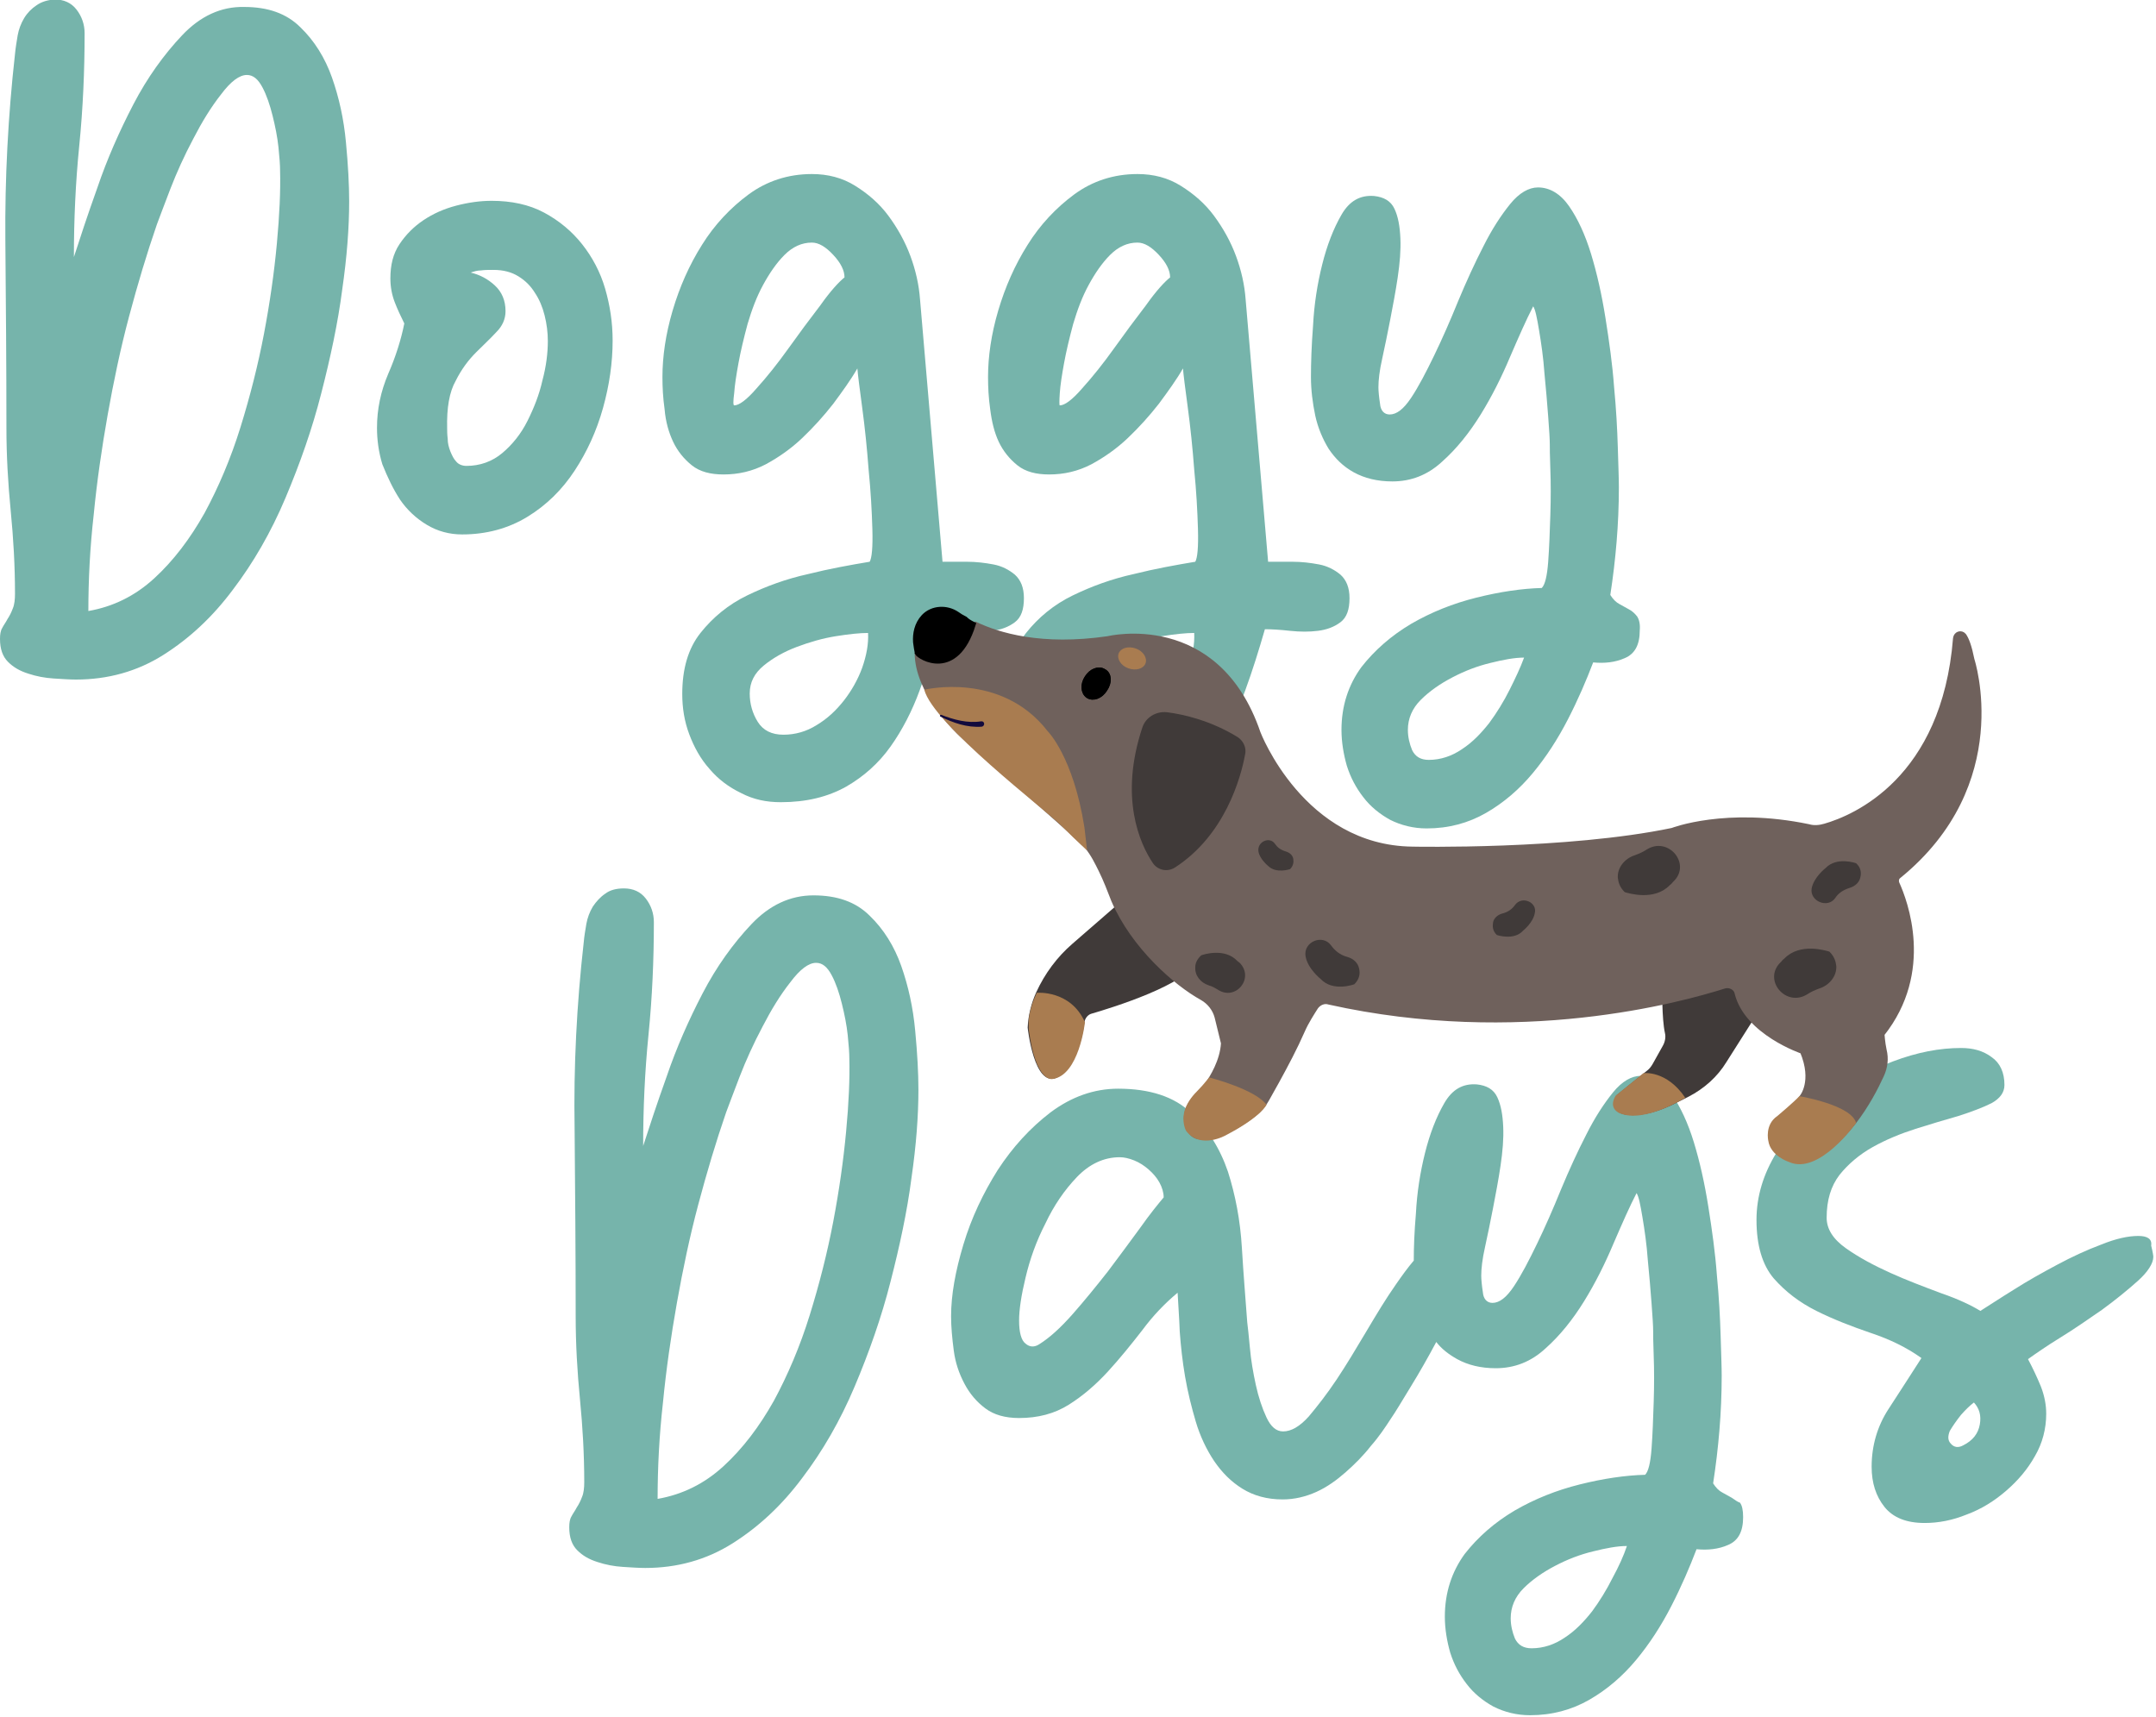
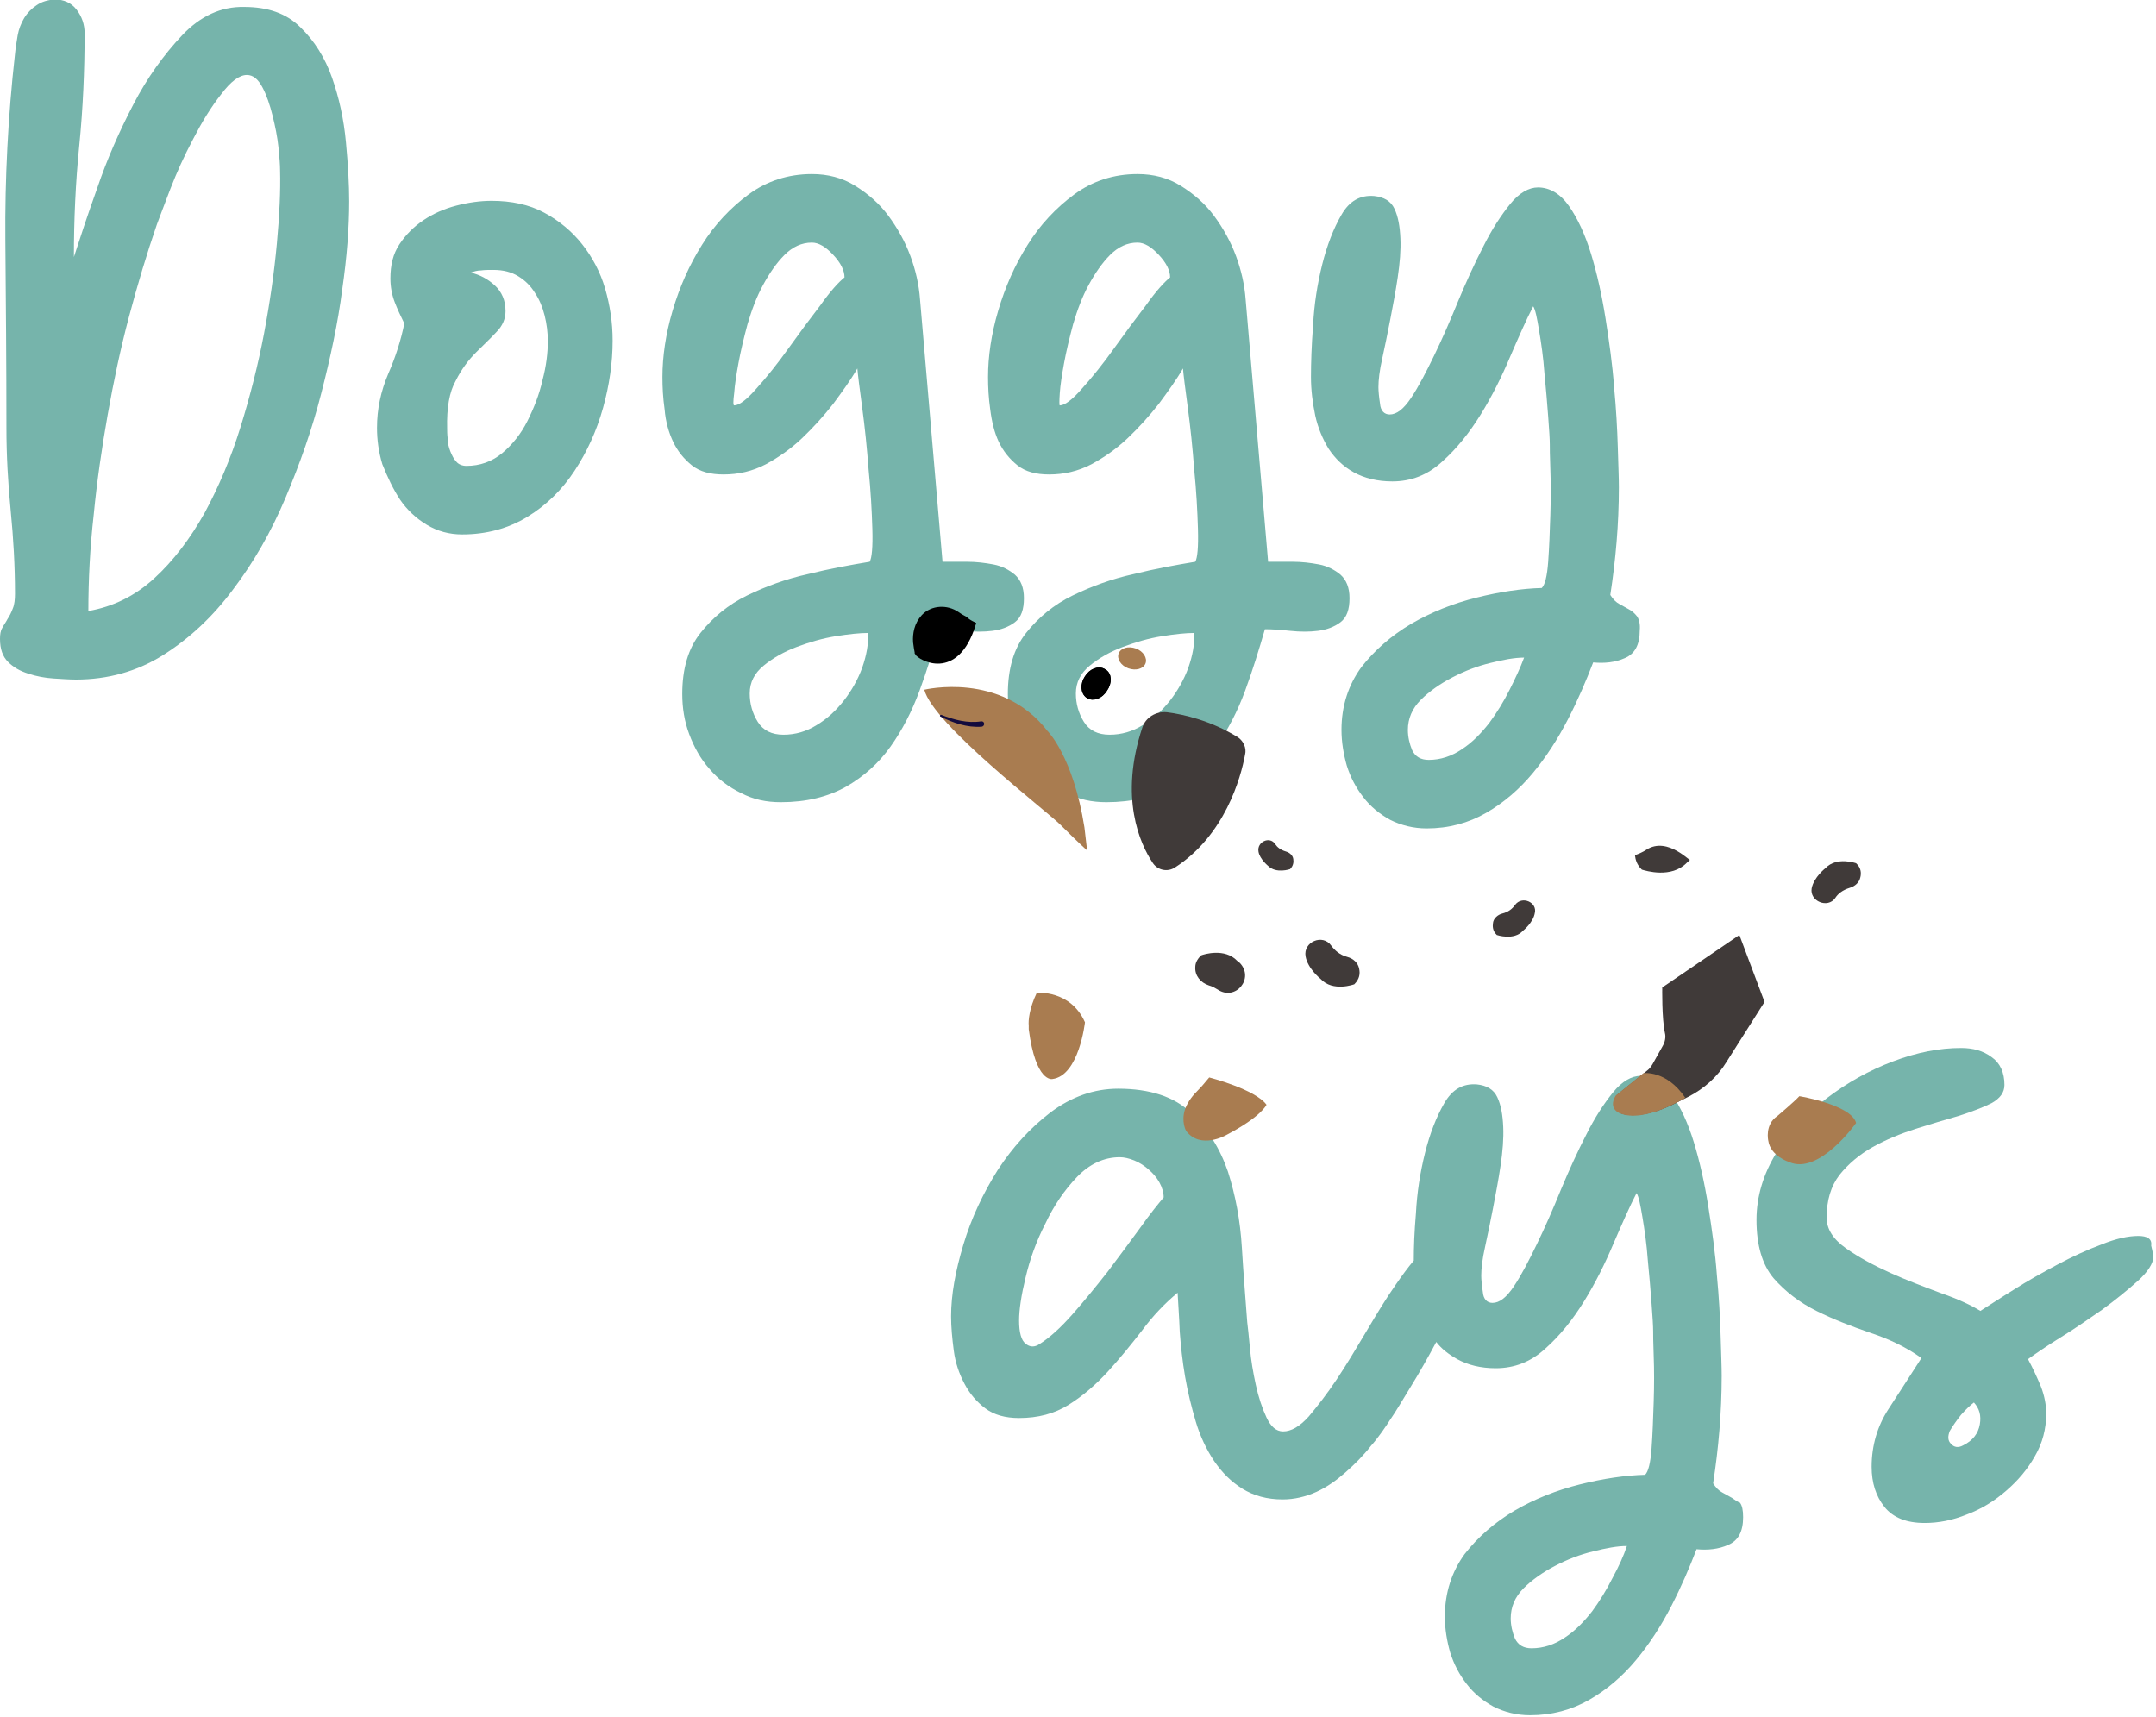
<svg xmlns="http://www.w3.org/2000/svg" version="1.1" id="Layer_1" x="0px" y="0px" viewBox="0 0 402.6 320.6" style="enable-background:new 0 0 402.6 320.6;" xml:space="preserve">
  <style type="text/css">
	.st0{fill:#76B4AB;}
	.st1{fill:#403A39;}
	.st2{fill:#6F615C;stroke:#6F615C;stroke-miterlimit:10;}
	.st3{stroke:#000000;stroke-miterlimit:10;}
	.st4{fill:none;stroke:#000000;stroke-miterlimit:10;}
	.st5{fill:#A97C50;}
	.st6{fill:#120A3D;}
</style>
  <g>
    <g>
      <g>
        <g>
          <path class="st0" d="M62,14.5c-1.3-3.7-3.3-6.9-5.9-9.4c-2.6-2.6-6.1-3.8-10.5-3.8C41.3,1.2,37.4,3,34,6.6      c-3.4,3.6-6.5,7.9-9.1,12.9c-2.6,5-4.9,10.2-6.7,15.5c-1.9,5.3-3.3,9.6-4.4,13c0-6.9,0.3-13.8,1-20.8s1-14,1-21      c0-1.6-0.5-3.1-1.5-4.4c-1-1.3-2.4-1.9-4.1-1.9C8.9,0,7.8,0.3,6.8,1C5.9,1.6,5.1,2.4,4.5,3.4c-0.6,1-1,2.1-1.2,3.2      C3.1,7.8,2.9,9,2.8,10.1C1.5,21.7,0.9,33.3,1,44.9c0.1,11.7,0.2,23.3,0.2,35c0,5.2,0.3,10.4,0.8,15.5c0.5,5.1,0.8,10.2,0.8,15.5      c0,1-0.1,2-0.4,2.7c-0.3,0.8-0.6,1.4-1,2c-0.3,0.6-0.7,1.1-1,1.7c-0.3,0.5-0.4,1.2-0.4,2c0,1.9,0.5,3.3,1.5,4.3      c1,1,2.2,1.7,3.8,2.2c1.5,0.5,3.1,0.8,4.7,0.9c1.6,0.1,3,0.2,4.2,0.2c5.9,0,11.4-1.5,16.3-4.6c4.9-3.1,9.2-7.1,13-12.2      c3.8-5,7.1-10.7,9.8-17.1c2.7-6.4,5-12.9,6.7-19.6c1.7-6.6,3.1-13.1,3.9-19.3c0.9-6.2,1.3-11.7,1.3-16.5c0-3.1-0.2-6.8-0.6-11      C64.2,22.2,63.3,18.2,62,14.5z M51.7,45.5c-0.5,5.4-1.3,11-2.4,16.8c-1.1,5.8-2.6,11.7-4.4,17.5c-1.8,5.8-4.1,11.2-6.7,16      c-2.7,4.8-5.8,8.9-9.4,12.2c-3.6,3.3-7.7,5.3-12.3,6.1c0-5.8,0.3-11.8,1-18c0.6-6.2,1.5-12.4,2.6-18.6c1.1-6.2,2.4-12.4,4-18.4      c1.6-6,3.3-11.7,5.2-17.2c0.5-1.3,1.3-3.5,2.5-6.6c1.2-3.1,2.6-6.2,4.3-9.4c1.6-3.1,3.3-5.9,5.2-8.3c1.8-2.4,3.4-3.6,4.8-3.6      c1.2,0,2.1,0.8,2.9,2.3c0.8,1.5,1.4,3.3,1.9,5.3c0.5,2,0.9,4,1.1,5.9c0.2,1.9,0.3,3.4,0.3,4.3C52.4,35.6,52.2,40.1,51.7,45.5z" />
          <path class="st0" d="M74.7,93.3c1.3,1.9,3,3.5,5,4.7c2,1.2,4.2,1.8,6.6,1.8c4.5,0,8.6-1.1,12.2-3.3c3.6-2.2,6.5-5.1,8.8-8.6      c2.3-3.5,4.1-7.4,5.3-11.7c1.2-4.3,1.8-8.5,1.8-12.6c0-3.4-0.5-6.6-1.4-9.7c-0.9-3.1-2.4-5.9-4.3-8.3c-1.9-2.4-4.3-4.4-7.1-5.9      c-2.8-1.5-6.1-2.2-9.8-2.2c-2.1,0-4.3,0.3-6.6,0.9c-2.3,0.6-4.3,1.5-6.1,2.7c-1.8,1.2-3.3,2.7-4.5,4.5c-1.2,1.8-1.7,3.9-1.7,6.4      c0,1.6,0.3,3.1,0.8,4.4c0.5,1.3,1.1,2.6,1.8,4c-0.6,3-1.6,6.2-3,9.4c-1.4,3.3-2.1,6.6-2.1,10.1c0,2.2,0.3,4.5,1,6.8      C72.4,89.2,73.4,91.3,74.7,93.3z M85.1,71.1c1.1-2.2,2.4-3.9,3.8-5.3s2.7-2.6,3.8-3.8c1.1-1.1,1.7-2.4,1.7-3.9      c0-2-0.7-3.6-2-4.8c-1.3-1.2-2.8-2-4.5-2.4c0.6-0.2,1.2-0.4,1.9-0.4c0.7-0.1,1.5-0.1,2.3-0.1c1.9,0,3.4,0.4,4.7,1.2      c1.3,0.8,2.3,1.8,3.1,3.1c0.8,1.2,1.4,2.6,1.8,4.2c0.4,1.6,0.6,3.2,0.6,4.8c0,2.2-0.3,4.7-1,7.3c-0.6,2.7-1.6,5.2-2.8,7.6      c-1.2,2.4-2.8,4.4-4.7,6c-1.9,1.6-4.2,2.4-6.7,2.4c-0.8,0-1.5-0.3-1.9-0.8c-0.5-0.5-0.8-1.2-1.1-1.9c-0.3-0.8-0.5-1.5-0.5-2.4      c-0.1-0.8-0.1-1.5-0.1-1.9C83.4,76.2,83.9,73.2,85.1,71.1z" />
          <path class="st0" d="M125.7,82.5c0.8,1.7,2,3.2,3.5,4.4c1.5,1.2,3.5,1.7,5.9,1.7c2.8,0,5.4-0.6,7.9-1.9c2.4-1.3,4.7-2.9,6.8-4.9      c2.1-2,4-4.1,5.8-6.4c1.7-2.3,3.3-4.5,4.5-6.6c0.1,1.2,0.4,3.6,0.9,7.3c0.5,3.7,0.9,7.6,1.2,11.6c0.4,4,0.6,7.7,0.7,11.1      c0.1,3.4-0.1,5.4-0.5,6.1c-3.6,0.6-7.5,1.3-11.5,2.3c-4.1,0.9-7.9,2.3-11.4,4c-3.5,1.7-6.4,4.1-8.7,7c-2.3,2.9-3.4,6.7-3.4,11.4      c0,2.6,0.4,5.1,1.3,7.5c0.9,2.4,2.1,4.6,3.8,6.5c1.6,1.9,3.6,3.4,5.9,4.5c2.3,1.2,4.7,1.7,7.4,1.7c4.8,0,8.8-1,12.2-2.9      c3.3-1.9,6.1-4.4,8.3-7.5c2.2-3.1,4-6.6,5.4-10.4c1.4-3.8,2.6-7.7,3.7-11.5c1.3,0,2.9,0.1,4.7,0.3c1.9,0.2,3.6,0.2,5.2,0      c1.6-0.2,3-0.7,4.2-1.6c1.2-0.9,1.7-2.4,1.7-4.5c0-2-0.6-3.4-1.7-4.4c-1.1-0.9-2.4-1.6-4-1.9c-1.6-0.3-3.2-0.5-5-0.5      c-1.7,0-3.3,0-4.5,0l-4.2-49c-0.2-2.7-0.8-5.4-1.8-8.1c-1-2.7-2.4-5.2-4.1-7.5c-1.7-2.3-3.8-4.1-6.2-5.6      c-2.4-1.5-5.1-2.2-8.1-2.2c-4.4,0-8.4,1.3-11.8,3.8c-3.4,2.5-6.4,5.7-8.7,9.4c-2.4,3.8-4.2,7.9-5.5,12.3      c-1.3,4.4-1.9,8.6-1.9,12.4c0,1.9,0.1,3.9,0.4,6C124.3,78.8,124.9,80.8,125.7,82.5z M161,124.7c-0.8,2.2-2,4.3-3.4,6.1      c-1.5,1.9-3.1,3.4-5.1,4.6c-1.9,1.2-4,1.8-6.2,1.8c-2.2,0-3.8-0.8-4.8-2.4c-1-1.6-1.5-3.4-1.5-5.3c0-2.1,0.9-3.8,2.6-5.2      s3.8-2.6,6.2-3.5c2.4-0.9,4.8-1.6,7.3-2c2.5-0.4,4.5-0.6,6-0.6C162.2,120.3,161.8,122.4,161,124.7z M137.1,73.4      c0.1-1.5,0.4-3.4,0.8-5.6c0.4-2.2,1-4.7,1.7-7.3c0.8-2.7,1.7-5.1,2.9-7.3c1.2-2.2,2.5-4.1,4-5.6c1.5-1.5,3.2-2.3,5.1-2.3      c1.3,0,2.6,0.8,4,2.3c1.4,1.5,2.1,2.9,2.1,4.2c-1,0.8-2.6,2.5-4.5,5.2c-2,2.6-4,5.3-6,8.1c-2,2.8-4,5.3-5.9,7.4      c-1.9,2.2-3.3,3.2-4.2,3.2C136.9,75.7,136.9,74.9,137.1,73.4z" />
          <path class="st0" d="M186.5,82.5c0.8,1.7,2,3.2,3.5,4.4c1.5,1.2,3.5,1.7,5.9,1.7c2.8,0,5.4-0.6,7.9-1.9c2.4-1.3,4.7-2.9,6.8-4.9      c2.1-2,4-4.1,5.8-6.4c1.7-2.3,3.3-4.5,4.5-6.6c0.1,1.2,0.4,3.6,0.9,7.3c0.5,3.7,0.9,7.6,1.2,11.6c0.4,4,0.6,7.7,0.7,11.1      c0.1,3.4-0.1,5.4-0.5,6.1c-3.6,0.6-7.5,1.3-11.5,2.3c-4.1,0.9-7.9,2.3-11.4,4c-3.5,1.7-6.4,4.1-8.7,7c-2.3,2.9-3.4,6.7-3.4,11.4      c0,2.6,0.4,5.1,1.3,7.5c0.9,2.4,2.1,4.6,3.8,6.5c1.6,1.9,3.6,3.4,5.9,4.5c2.3,1.2,4.7,1.7,7.4,1.7c4.8,0,8.8-1,12.2-2.9      c3.3-1.9,6.1-4.4,8.3-7.5c2.2-3.1,4-6.6,5.4-10.4c1.4-3.8,2.6-7.7,3.7-11.5c1.3,0,2.9,0.1,4.7,0.3c1.9,0.2,3.6,0.2,5.2,0      c1.6-0.2,3-0.7,4.2-1.6c1.2-0.9,1.7-2.4,1.7-4.5c0-2-0.6-3.4-1.7-4.4c-1.1-0.9-2.4-1.6-4-1.9c-1.6-0.3-3.2-0.5-5-0.5      c-1.7,0-3.3,0-4.5,0l-4.2-49c-0.2-2.7-0.8-5.4-1.8-8.1c-1-2.7-2.4-5.2-4.1-7.5c-1.7-2.3-3.8-4.1-6.2-5.6      c-2.4-1.5-5.1-2.2-8.1-2.2c-4.4,0-8.4,1.3-11.8,3.8c-3.4,2.5-6.4,5.7-8.7,9.4c-2.4,3.8-4.2,7.9-5.5,12.3      c-1.3,4.4-1.9,8.6-1.9,12.4c0,1.9,0.1,3.9,0.4,6C185.2,78.8,185.7,80.8,186.5,82.5z M221.9,124.7c-0.8,2.2-2,4.3-3.4,6.1      c-1.5,1.9-3.1,3.4-5.1,4.6c-1.9,1.2-4,1.8-6.2,1.8c-2.2,0-3.8-0.8-4.8-2.4c-1-1.6-1.5-3.4-1.5-5.3c0-2.1,0.9-3.8,2.6-5.2      c1.7-1.4,3.8-2.6,6.2-3.5c2.4-0.9,4.8-1.6,7.3-2c2.5-0.4,4.5-0.6,6-0.6C223.1,120.3,222.7,122.4,221.9,124.7z M197.9,73.4      c0.1-1.5,0.4-3.4,0.8-5.6c0.4-2.2,1-4.7,1.7-7.3c0.8-2.7,1.7-5.1,2.9-7.3c1.2-2.2,2.5-4.1,4-5.6c1.5-1.5,3.2-2.3,5.1-2.3      c1.3,0,2.6,0.8,4,2.3c1.4,1.5,2.1,2.9,2.1,4.2c-1,0.8-2.6,2.5-4.5,5.2c-2,2.6-4,5.3-6,8.1c-2,2.8-4,5.3-5.9,7.4      c-1.9,2.2-3.3,3.2-4.2,3.2C197.8,75.7,197.8,74.9,197.9,73.4z" />
          <path class="st0" d="M305.7,115.1c-0.4-0.5-0.9-1-1.5-1.3c-0.6-0.3-1.2-0.7-1.8-1c-0.6-0.3-1.2-0.9-1.7-1.7      c1-6.5,1.6-13.2,1.6-20.1c0-1.6-0.1-4.1-0.2-7.5c-0.1-3.4-0.3-7.1-0.7-11.3c-0.3-4.1-0.9-8.4-1.6-12.8c-0.7-4.4-1.6-8.4-2.7-12      c-1.1-3.6-2.5-6.6-4.1-8.9c-1.6-2.3-3.6-3.5-5.8-3.5c-1.7,0-3.5,1-5.2,3.1c-1.7,2.1-3.4,4.7-5,7.9c-1.6,3.1-3.2,6.6-4.7,10.2      c-1.5,3.7-3,7.1-4.5,10.2c-1.5,3.1-2.9,5.8-4.3,7.9c-1.4,2.1-2.7,3.1-4,3.1c-1,0-1.7-0.7-1.8-2c-0.2-1.3-0.3-2.4-0.3-3.1      c0-1.3,0.2-3.1,0.7-5.3c0.5-2.3,1-4.7,1.5-7.3c0.5-2.6,1-5.2,1.4-7.9c0.4-2.7,0.6-5.1,0.5-7.3c-0.1-2.2-0.4-4-1.1-5.5      c-0.7-1.5-2-2.2-3.8-2.4c-2.6-0.2-4.6,0.9-6.1,3.5c-1.5,2.6-2.7,5.7-3.6,9.3c-0.9,3.6-1.5,7.4-1.7,11.3      c-0.3,3.9-0.4,7.1-0.4,9.7c0,2.4,0.3,4.8,0.8,7.2c0.5,2.3,1.4,4.4,2.5,6.2c1.2,1.8,2.7,3.3,4.7,4.4c2,1.1,4.4,1.7,7.2,1.7      c3.5,0,6.6-1.2,9.3-3.7c2.7-2.4,5.1-5.4,7.2-8.8c2.1-3.4,3.9-7,5.5-10.8c1.6-3.7,3-6.9,4.3-9.4c0.4,0.6,0.7,2.1,1.1,4.5      c0.4,2.4,0.8,5.1,1,8c0.3,2.9,0.5,5.6,0.7,8.1c0.2,2.6,0.3,4.3,0.3,5.2c0,0.5,0,2,0.1,4.6c0.1,2.6,0.1,5.5,0,8.6      c-0.1,3.1-0.2,6-0.4,8.7c-0.2,2.7-0.6,4.3-1.2,4.9c-3.7,0.1-7.8,0.7-12.2,1.8c-4.4,1.1-8.4,2.7-12.2,4.9      c-3.7,2.2-6.8,4.9-9.3,8.1c-2.4,3.3-3.7,7.2-3.7,11.7c0,2.3,0.4,4.6,1,6.7c0.7,2.2,1.7,4.1,3.1,5.9c1.3,1.7,3,3.1,5,4.2      c2,1,4.3,1.6,6.8,1.6c4.1,0,7.8-1,11.1-2.9c3.3-1.9,6.2-4.4,8.7-7.4c2.5-3,4.7-6.4,6.6-10.1c1.9-3.7,3.4-7.2,4.7-10.6      c2.1,0.2,4.1,0,5.9-0.8c1.9-0.8,2.8-2.5,2.8-5.2C306.3,116.6,306.1,115.7,305.7,115.1z M281.9,128.8c-1.1,2.2-2.4,4.3-3.8,6.2      c-1.5,1.9-3.1,3.6-5.1,4.9c-1.9,1.3-4,2-6.2,2c-1.5,0-2.5-0.6-3.1-1.8c-0.5-1.2-0.8-2.5-0.8-3.8c0-2.1,0.8-4,2.4-5.6      c1.6-1.6,3.6-3,5.9-4.2c2.3-1.2,4.6-2.1,7.1-2.7c2.4-0.6,4.5-1,6.3-1C283.9,124.7,283,126.6,281.9,128.8z" />
        </g>
-         <path class="st0" d="M168.3,180.4c-1.3-3.7-3.3-6.9-5.9-9.4c-2.6-2.6-6.1-3.8-10.5-3.8c-4.3,0-8.2,1.8-11.6,5.4     c-3.4,3.6-6.5,7.9-9.1,12.9c-2.6,5-4.9,10.2-6.7,15.5c-1.9,5.3-3.3,9.6-4.4,13c0-6.9,0.3-13.8,1-20.8s1-14,1-21     c0-1.6-0.5-3.1-1.5-4.4c-1-1.3-2.4-1.9-4.1-1.9c-1.4,0-2.6,0.3-3.5,1c-0.9,0.6-1.7,1.5-2.3,2.4c-0.6,1-1,2.1-1.2,3.2     c-0.2,1.2-0.4,2.3-0.5,3.5c-1.3,11.5-1.9,23.1-1.7,34.8c0.1,11.7,0.2,23.3,0.2,35c0,5.2,0.3,10.4,0.8,15.5     c0.5,5.1,0.8,10.2,0.8,15.5c0,1-0.1,2-0.4,2.7c-0.3,0.8-0.6,1.4-1,2c-0.3,0.6-0.7,1.1-1,1.7c-0.3,0.5-0.4,1.2-0.4,2     c0,1.9,0.5,3.3,1.5,4.3c1,1,2.2,1.7,3.8,2.2c1.5,0.5,3.1,0.8,4.7,0.9c1.6,0.1,3,0.2,4.2,0.2c5.9,0,11.4-1.5,16.3-4.6     c4.9-3.1,9.2-7.1,13-12.2c3.8-5,7.1-10.7,9.8-17.1c2.7-6.4,5-12.9,6.7-19.6c1.7-6.6,3.1-13.1,3.9-19.3c0.9-6.2,1.3-11.7,1.3-16.5     c0-3.1-0.2-6.8-0.6-11C170.5,188.1,169.6,184.1,168.3,180.4z M158,211.3c-0.5,5.4-1.3,11-2.4,16.8c-1.1,5.8-2.6,11.7-4.4,17.5     c-1.8,5.8-4.1,11.2-6.7,16c-2.7,4.8-5.8,8.9-9.4,12.2c-3.6,3.3-7.7,5.3-12.3,6.1c0-5.8,0.3-11.8,1-18c0.6-6.2,1.5-12.4,2.6-18.6     c1.1-6.2,2.4-12.4,4-18.4c1.6-6,3.3-11.7,5.2-17.2c0.5-1.3,1.3-3.5,2.5-6.6c1.2-3.1,2.6-6.2,4.3-9.4c1.6-3.1,3.3-5.9,5.2-8.3     c1.8-2.4,3.4-3.6,4.8-3.6c1.2,0,2.1,0.8,2.9,2.3c0.8,1.5,1.4,3.3,1.9,5.3c0.5,2,0.9,4,1.1,5.9c0.2,1.9,0.3,3.4,0.3,4.3     C158.7,201.4,158.5,206,158,211.3z" />
      </g>
      <path class="st0" d="M323.4,279.7c-0.6-0.3-1.2-0.7-1.8-1c-0.6-0.3-1.2-0.9-1.7-1.7c1-6.5,1.6-13.2,1.6-20.1    c0-1.6-0.1-4.1-0.2-7.5c-0.1-3.4-0.3-7.1-0.7-11.3c-0.3-4.1-0.9-8.4-1.6-12.8c-0.7-4.4-1.6-8.4-2.7-12c-1.1-3.6-2.5-6.6-4.1-8.9    c-1.6-2.3-3.6-3.5-5.8-3.5c-1.7,0-3.5,1-5.2,3.1c-1.7,2.1-3.4,4.7-5,7.9c-1.6,3.1-3.2,6.6-4.7,10.2c-1.5,3.7-3,7.1-4.5,10.2    c-1.5,3.1-2.9,5.8-4.3,7.9c-1.4,2.1-2.7,3.1-4,3.1c-1,0-1.7-0.7-1.8-2c-0.2-1.3-0.3-2.4-0.3-3.1c0-1.3,0.2-3.1,0.7-5.3    c0.5-2.3,1-4.7,1.5-7.3c0.5-2.6,1-5.2,1.4-7.9c0.4-2.7,0.6-5.1,0.5-7.3c-0.1-2.2-0.4-4-1.1-5.5c-0.7-1.5-2-2.2-3.8-2.4    c-2.6-0.2-4.6,0.9-6.1,3.5c-1.5,2.6-2.7,5.7-3.6,9.3c-0.9,3.6-1.5,7.4-1.7,11.3c-0.3,3.5-0.4,6.4-0.4,8.8    c-1.1,1.3-2.2,2.8-3.3,4.4c-1.9,2.7-3.7,5.7-5.6,8.9c-1.9,3.2-3.7,6.2-5.5,8.9c-1.8,2.7-3.6,5-5.2,6.9c-1.7,1.9-3.3,2.8-4.8,2.8    c-1.3,0-2.3-0.9-3.1-2.6c-0.8-1.7-1.5-3.8-2-6.1c-0.5-2.3-0.9-4.6-1.1-6.9c-0.2-2.3-0.4-3.9-0.5-4.8c-0.3-4.2-0.7-8.8-1-13.9    c-0.3-5.1-1.2-9.8-2.6-14.2c-1.5-4.4-3.8-8-6.9-11c-3.1-3-7.7-4.5-13.6-4.5c-4.5,0-8.7,1.5-12.6,4.4c-3.8,2.9-7.1,6.5-9.9,10.8    c-2.7,4.3-4.9,8.9-6.4,13.9c-1.5,5-2.3,9.4-2.3,13.4c0,2,0.2,4.1,0.5,6.4c0.3,2.3,1,4.3,2,6.2c1,1.9,2.3,3.4,3.9,4.6    c1.6,1.2,3.7,1.8,6.3,1.8c3.5,0,6.6-0.8,9.3-2.5c2.7-1.7,5.1-3.8,7.3-6.2c2.2-2.4,4.3-5,6.4-7.7c2-2.7,4.2-5,6.6-7    c0.1,2.1,0.3,4.5,0.4,7.3c0.2,2.7,0.5,5.5,1,8.4c0.5,2.9,1.2,5.7,2,8.4c0.8,2.7,2,5.2,3.4,7.3c1.5,2.2,3.2,3.9,5.3,5.2    c2.1,1.3,4.6,2,7.5,2c2.2,0,4.3-0.5,6.3-1.4c2-0.9,3.8-2.2,5.5-3.7c1.7-1.5,3.3-3.1,4.7-4.9c1.5-1.7,2.7-3.5,3.8-5.2    c0.7-1,1.9-3,3.6-5.8c1.6-2.6,3.2-5.4,4.8-8.4c1,1.3,2.3,2.3,3.9,3.2c2,1.1,4.4,1.7,7.2,1.7c3.5,0,6.6-1.2,9.3-3.7    c2.7-2.4,5.1-5.4,7.2-8.8c2.1-3.4,3.9-7,5.5-10.8c1.6-3.7,3-6.9,4.3-9.4c0.4,0.6,0.7,2.1,1.1,4.5c0.4,2.4,0.8,5.1,1,8    c0.3,2.9,0.5,5.6,0.7,8.1c0.2,2.6,0.3,4.3,0.3,5.2c0,0.5,0,2,0.1,4.6c0.1,2.6,0.1,5.5,0,8.6c-0.1,3.1-0.2,6-0.4,8.7    c-0.2,2.7-0.6,4.3-1.2,4.9c-3.7,0.1-7.8,0.7-12.2,1.8c-4.4,1.1-8.4,2.7-12.2,4.9c-3.7,2.2-6.8,4.9-9.3,8.1    c-2.4,3.3-3.7,7.2-3.7,11.7c0,2.3,0.4,4.6,1,6.7c0.7,2.2,1.7,4.1,3.1,5.9c1.3,1.7,3,3.1,5,4.2c2,1,4.3,1.6,6.8,1.6    c4.1,0,7.8-1,11.1-2.9c3.3-1.9,6.2-4.4,8.7-7.4c2.5-3,4.7-6.4,6.6-10.1c1.9-3.7,3.4-7.2,4.7-10.6c2.1,0.2,4.1,0,5.9-0.8    c1.9-0.8,2.8-2.5,2.8-5.2c0-1.3-0.2-2.2-0.6-2.7C324.5,280.5,324,280.1,323.4,279.7z M212.9,229.3c-1.9,2.6-3.9,5.3-6,8.1    c-2.2,2.8-4.4,5.5-6.6,8c-2.3,2.6-4.3,4.4-6.2,5.6c-0.9,0.6-1.8,0.6-2.6-0.1c-0.8-0.6-1.2-2.1-1.2-4.3c0-2,0.4-4.7,1.2-8    c0.8-3.4,2-6.8,3.7-10.1c1.6-3.4,3.6-6.3,5.9-8.7c2.3-2.4,5-3.7,8-3.7c0.8,0,1.7,0.2,2.7,0.6c1,0.4,1.9,1,2.7,1.7    c0.8,0.7,1.5,1.5,2,2.4c0.5,0.9,0.8,1.9,0.8,2.8C216.3,224.8,214.8,226.6,212.9,229.3z M301.1,294.7c-1.1,2.2-2.4,4.3-3.8,6.2    c-1.5,1.9-3.1,3.6-5.1,4.9c-1.9,1.3-4,2-6.2,2c-1.5,0-2.5-0.6-3.1-1.8c-0.5-1.2-0.8-2.5-0.8-3.8c0-2.1,0.8-4,2.4-5.6    c1.6-1.6,3.6-3,5.9-4.2c2.3-1.2,4.6-2.1,7.1-2.7c2.4-0.6,4.5-1,6.3-1C303.2,290.5,302.3,292.5,301.1,294.7z" />
      <path class="st0" d="M399.3,230.8c-1.9,0-4.2,0.5-6.9,1.6c-2.7,1-5.5,2.3-8.3,3.8c-2.8,1.5-5.5,3-8,4.6c-2.6,1.6-4.7,3-6.3,4    c-1.6-1-4.1-2.2-7.3-3.3c-3.2-1.2-6.4-2.4-9.5-3.8c-3.1-1.4-5.9-2.9-8.3-4.6c-2.4-1.7-3.6-3.6-3.6-5.7c0-3.3,0.8-5.9,2.4-8    c1.6-2,3.7-3.8,6.2-5.2c2.5-1.4,5.2-2.5,8-3.4c2.9-0.9,5.5-1.7,8-2.4c2.5-0.8,4.6-1.6,6.2-2.4c1.6-0.9,2.4-2,2.4-3.4    c0-2.3-0.8-4.1-2.4-5.2c-1.6-1.2-3.5-1.7-5.7-1.7c-4,0-8.2,0.8-12.7,2.5c-4.5,1.7-8.6,4-12.4,6.9c-3.8,2.9-6.9,6.3-9.4,10.2    c-2.4,3.9-3.7,8.1-3.7,12.5c0,4.8,1.1,8.4,3.2,10.9c2.2,2.5,4.8,4.5,8,6.1c3.2,1.6,6.6,2.9,10.1,4.1c3.6,1.2,6.7,2.7,9.5,4.7    c-2.1,3.3-4.2,6.5-6.2,9.6c-2,3.1-3.1,6.7-3.1,10.7c0,3,0.8,5.5,2.4,7.5c1.6,2,4.1,3,7.5,3c2.6,0,5.2-0.5,7.9-1.6    c2.7-1,5.1-2.5,7.3-4.4c2.2-1.9,4-4,5.4-6.5c1.4-2.4,2.1-5.1,2.1-7.9c0-1.6-0.3-3.3-1-5.1c-0.7-1.7-1.5-3.4-2.4-5.1    c1.4-1,3.4-2.4,6-4c2.6-1.6,5.2-3.4,7.8-5.2c2.6-1.9,4.8-3.7,6.7-5.4c1.9-1.7,2.9-3.3,2.9-4.5c0-0.2-0.1-0.9-0.4-2.1    C401.9,231.3,400.9,230.8,399.3,230.8z M369.7,266c-0.3,1.7-1.3,3-3.1,3.9c-0.9,0.5-1.7,0.4-2.3-0.3c-0.6-0.6-0.6-1.4-0.2-2.4    c0.6-1,1.3-2,2.1-3c0.8-0.9,1.6-1.7,2.4-2.3C369.6,263,370,264.3,369.7,266z" />
    </g>
    <g>
-       <path class="st1" d="M211,166.9l-10.7,9.3c-2.9,2.5-5.2,5.6-6.8,9.1c-0.9,2-1.5,4.3-1.6,6.6c0,0,1.2,11.4,5.5,9.3    c0,0,4.1-2.2,5.1-10.3c0.1-0.7,0.6-1.4,1.3-1.6c4.1-1.2,17.7-5.4,19.9-9.9C226.5,174.1,211,166.9,211,166.9z" />
      <path class="st1" d="M310.4,184.4c0,0-0.1,5.8,0.5,8.5c0.2,0.8,0,1.7-0.4,2.4l-1.9,3.4c-0.3,0.5-0.6,0.9-1,1.2    c-1.5,1.2-5.5,4.4-5.7,4.6c-0.3,0.3-2.2,4.2,4,3.7c2.2-0.2,4.2-0.9,6.2-1.8l3.2-1.6c2.9-1.5,5.4-3.7,7.1-6.5l7.1-11.2l-4.7-12.5    L310.4,184.4z" />
-       <path class="st2" d="M171.3,121.9c0,7.1,6.9,14.2,9.6,16.4c0,0,20.9,18.3,22,19.6c1.3,1.6,2,3.1,2.7,4.5c0.9,1.8,1.7,3.9,2.4,5.7    c3.7,8.6,11.6,15.5,16.5,18.2c1.4,0.8,2.4,2.1,2.8,3.6l1.2,4.9c-0.2,3.4-2.1,6.4-3.1,7.9c-0.3,0.5-0.7,0.9-1.1,1.3    c-3.8,3.3-2.8,6-1.9,7.3c0.4,0.7,1.2,1,2,1c3.8,0,7.9-2.8,10-4.5c0.9-0.7,1.6-1.6,2.1-2.5l1.9-3.4c1.7-3.1,3.4-6.3,4.8-9.5    c0.7-1.6,1.8-3.3,2.5-4.4c0.6-0.8,1.6-1.2,2.5-0.9c35.5,7.9,65.6-0.4,73.8-3c1-0.3,2.2,0.3,2.4,1.3c1.8,7.4,12.2,10.9,12.2,10.9    c2.4,5.7-0.1,8.6-0.1,8.6c-0.7,1.3-2.7,2.8-3.9,3.7c-0.8,0.6-1.5,1.4-1.7,2.4c-0.8,3.3,1.9,4.9,3.7,5.5c0.8,0.3,1.7,0.3,2.5,0.1    c7.3-2.5,12.1-11.2,14.2-15.8c0.7-1.5,0.9-3.1,0.5-4.7c-0.3-1.4-0.4-3-0.4-3c9.3-11.7,4.3-24.8,2.8-28.1c-0.2-0.5-0.1-1.1,0.3-1.4    c21.3-17.3,13.7-40.4,13.7-40.4c-0.5-2.5-1-3.8-1.5-4.5c-0.5-0.6-1.4-0.3-1.5,0.5c-2.1,26.4-18.8,33.5-24.4,35.1    c-1,0.3-2.1,0.4-3.1,0.1c-15.4-3.2-25.4,0.7-25.4,0.7c-19.6,4.1-48.5,3.5-48.5,3.5c-20.7-0.2-28.9-21.7-28.9-21.7    c-7.7-22.6-28-17.6-28-17.6c-12.4,1.8-20.5-0.6-25-2.8 M206.3,128.7c-0.8,1.3-2.2,1.8-3.1,1.2c-0.9-0.6-1-2.1-0.2-3.3    c0.8-1.3,2.2-1.8,3.1-1.2C207.1,125.9,207.2,127.4,206.3,128.7z M228,140.2c-0.6,3.4-2.8,11.4-9.9,15.9c-1,0.7-2.4,0.4-3.1-0.6    c-1.9-2.8-4.7-9.3-1.5-19.1c0.5-1.5,1.9-2.4,3.4-2.2c2.4,0.3,6.3,1.2,10,3.6C227.8,138.3,228.2,139.3,228,140.2z" />
      <path class="st3" d="M181.7,116.6c-3.2,10.3-10,6.1-10.4,5.3c0,0,0-0.1,0-0.1c-0.1-0.5-0.2-1.1-0.3-1.9c-0.1-1.5,0.2-3.3,1.5-4.7    c1.6-1.7,4.3-1.8,6.2-0.5c0.4,0.3,0.9,0.6,1.5,0.9C180.6,116,181.1,116.3,181.7,116.6z" />
      <path class="st4" d="M206.3,128.7c-0.8,1.3-2.2,1.8-3.1,1.2c-0.9-0.6-1-2.1-0.2-3.3c0.8-1.3,2.2-1.8,3.1-1.2    C207.1,125.9,207.2,127.4,206.3,128.7z" />
-       <line class="st4" x1="181.7" y1="116.6" x2="181.7" y2="116.6" />
      <path class="st3" d="M206.3,128.7c-0.8,1.3-2.2,1.8-3.1,1.2c-0.9-0.6-1-2.1-0.2-3.3c0.8-1.3,2.2-1.8,3.1-1.2    C207.1,125.9,207.2,127.4,206.3,128.7z" />
      <path class="st5" d="M198,154c-2.6-2.6-23.8-18.8-25.4-25.2c0,0,14.3-3.5,23,7.7c0,0,4.8,4.7,6.9,18l0.5,4.3    C203.1,158.9,201.6,157.6,198,154z" />
      <path class="st5" d="M212.1,121.1c1.4,0.5,2.2,1.8,1.8,2.8s-1.8,1.4-3.2,0.9c-1.4-0.5-2.2-1.8-1.8-2.8S210.7,120.6,212.1,121.1z" />
      <g>
        <path class="st6" d="M175.8,133.5c2.3,0.9,4.9,1.6,7.4,1.2c0.7-0.1,0.8,0.9,0.1,1c-2.7,0.2-5.3-0.7-7.7-1.9     C175.4,133.7,175.6,133.4,175.8,133.5L175.8,133.5z" />
      </g>
      <path class="st1" d="M232.5,140.9c-0.8,4.4-3.8,15.1-13.1,21.1c-1.4,0.9-3.2,0.5-4.1-0.8c-2.5-3.7-6.3-12.3-2-25.3    c0.6-1.9,2.5-3.1,4.6-2.9c3.2,0.4,8.3,1.6,13.3,4.7C232.2,138.4,232.8,139.7,232.5,140.9z" />
      <path class="st5" d="M193.6,185.4c0,0,6.3-0.6,9,5.5c0,0-1.1,10-6.1,10.6c0,0-3.1,0.7-4.4-9.3c0-0.2,0-0.5,0-0.7    C192,190.6,192.2,188.3,193.6,185.4z" />
      <path class="st5" d="M225.8,201.2c0,0,8.6,2.2,10.7,5.1c0,0-0.9,2.2-7.6,5.7c0,0-4.7,2.7-7.4-0.8c0,0-1-1.7-0.2-4.1    c0.6-1.6,1.6-2.7,2.4-3.5c0.6-0.6,1.1-1.2,1.6-1.8L225.8,201.2z" />
      <path class="st5" d="M306.9,200.4c0,0,4.3-0.6,7.8,4.6c0,0-7.6,4.8-12.2,2.9c0,0-2.3-0.8-0.8-3.3L306.9,200.4z" />
      <path class="st5" d="M336,204.7c0,0,9.7,1.6,10.6,5c0,0-6.9,9.8-12.5,7.3c0,0-3.5-1.1-3.9-4c0,0-0.7-3,1.7-4.6    C331.9,208.4,335.1,205.7,336,204.7z" />
      <path class="st1" d="M282.9,169c-0.5,0.7-1.2,1.3-2.4,1.6c-0.8,0.2-1.6,0.9-1.7,1.7c-0.1,0.7-0.1,1.5,0.7,2.3c0,0,3.2,1.1,4.9-0.8    c0,0,1.9-1.5,2.2-3.3C287.1,168.5,284.2,167.2,282.9,169z" />
      <path class="st1" d="M238.1,157.6c0.4,0.6,1,1.1,2,1.4c0.7,0.2,1.3,0.7,1.4,1.4c0.1,0.6,0,1.3-0.6,1.9c0,0-2.6,0.9-4.1-0.6    c0,0-1.6-1.3-1.8-2.7C234.7,157.2,237.1,156.1,238.1,157.6z" />
      <path class="st1" d="M248.6,176.6c0.6,0.8,1.5,1.7,3,2.1c1.1,0.3,2,1.1,2.2,2.2c0.2,0.9,0.1,1.9-0.9,2.9c0,0-4,1.5-6.3-1    c0,0-2.4-1.9-2.8-4.2C243.3,175.9,247,174.3,248.6,176.6z" />
      <path class="st1" d="M342.7,167.7c0.5-0.8,1.4-1.5,2.7-1.9c1-0.3,1.8-1,2-2c0.2-0.8,0.1-1.8-0.8-2.6c0,0-3.6-1.3-5.7,0.9    c0,0-2.2,1.7-2.6,3.8C337.9,168.3,341.3,169.7,342.7,167.7z" />
-       <path class="st1" d="M337.6,185.6c0.6-0.4,1.3-0.7,2.1-1c1.9-0.6,3.3-2.3,3.2-4.2c-0.1-0.9-0.4-1.8-1.2-2.6c0,0-0.1-0.1-0.1-0.1    c-0.7-0.2-5.5-1.7-8.4,1.3c0,0-0.3,0.2-0.6,0.6C329,182.9,333.5,188.3,337.6,185.6z" />
-       <path class="st1" d="M307.4,158.7c-0.6,0.4-1.3,0.7-2.1,1c-1.9,0.6-3.3,2.3-3.2,4.2c0.1,0.9,0.4,1.8,1.2,2.6c0,0,0.1,0.1,0.1,0.1    c0.7,0.2,5.5,1.7,8.4-1.3c0,0,0.3-0.2,0.6-0.6C316,161.4,311.5,156,307.4,158.7z" />
+       <path class="st1" d="M307.4,158.7c-0.6,0.4-1.3,0.7-2.1,1c0.1,0.9,0.4,1.8,1.2,2.6c0,0,0.1,0.1,0.1,0.1    c0.7,0.2,5.5,1.7,8.4-1.3c0,0,0.3-0.2,0.6-0.6C316,161.4,311.5,156,307.4,158.7z" />
      <path class="st1" d="M227.4,184.8c-0.5-0.3-1-0.6-1.7-0.8c-1.5-0.5-2.6-1.8-2.5-3.4c0-0.7,0.3-1.4,1-2.1c0,0,0.1-0.1,0.1-0.1    c0.5-0.2,4.4-1.4,6.7,1c0,0,0.2,0.2,0.5,0.4C234.3,182.7,230.7,187,227.4,184.8z" />
    </g>
  </g>
</svg>